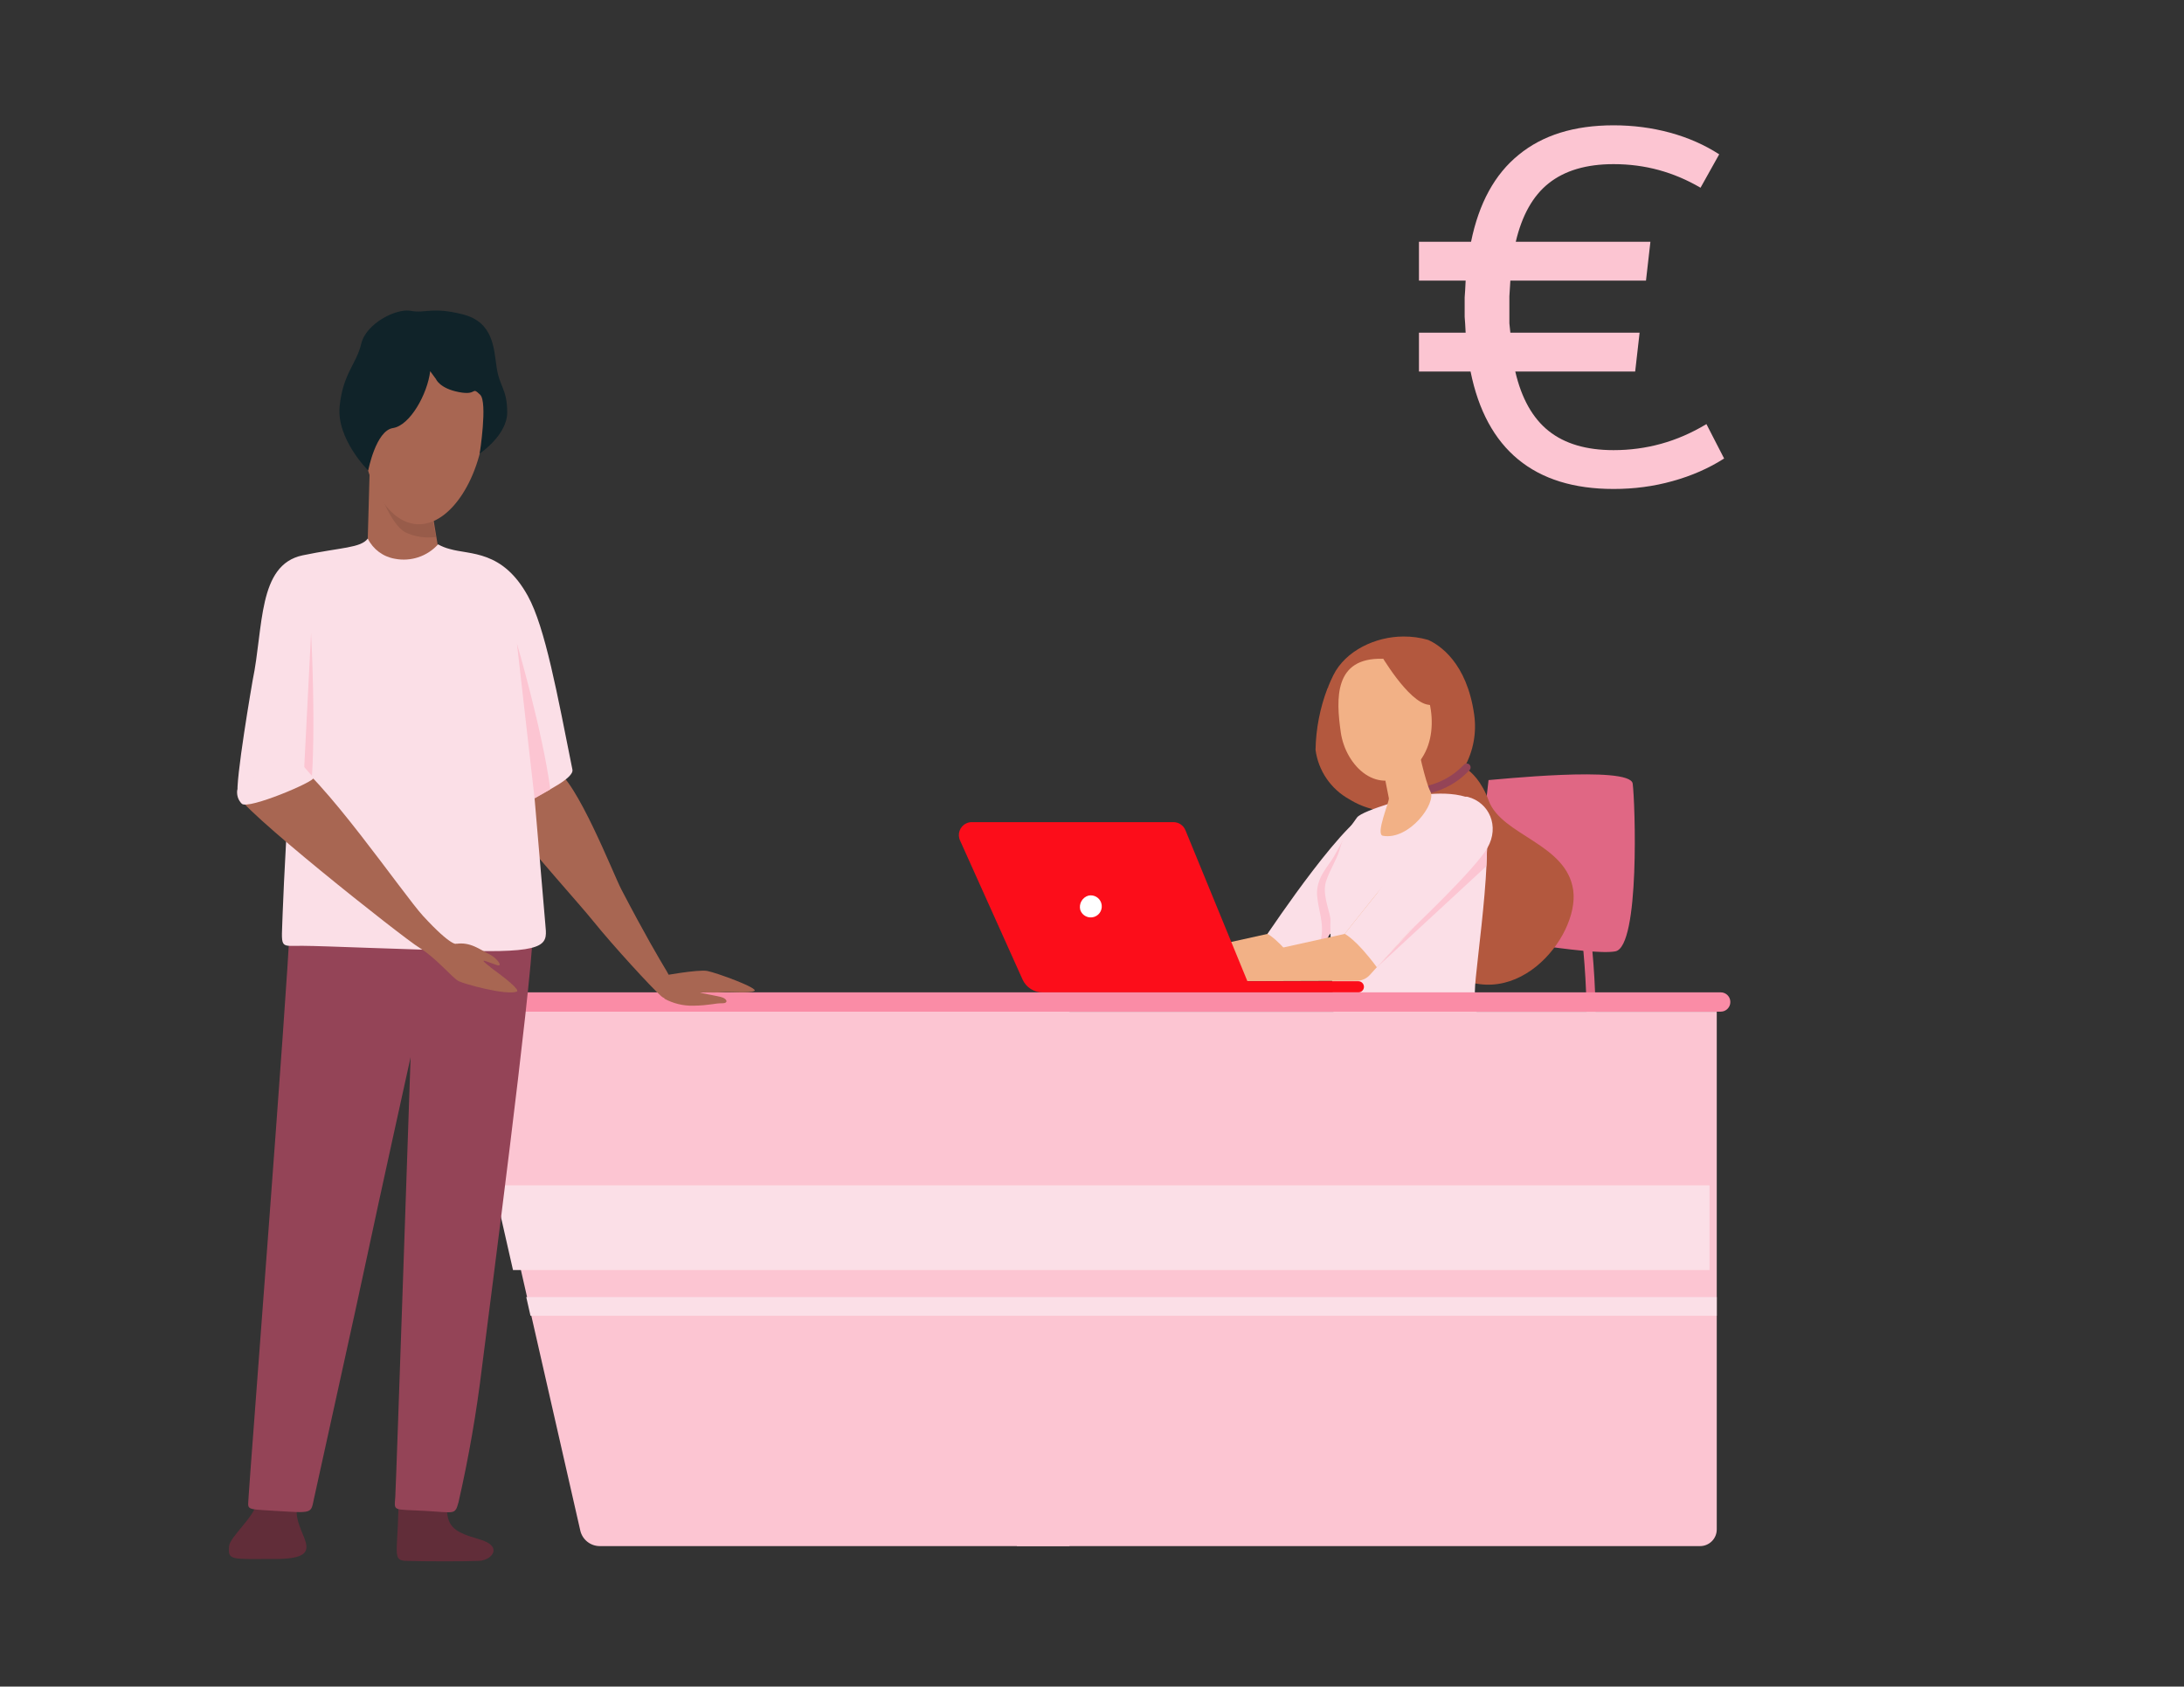
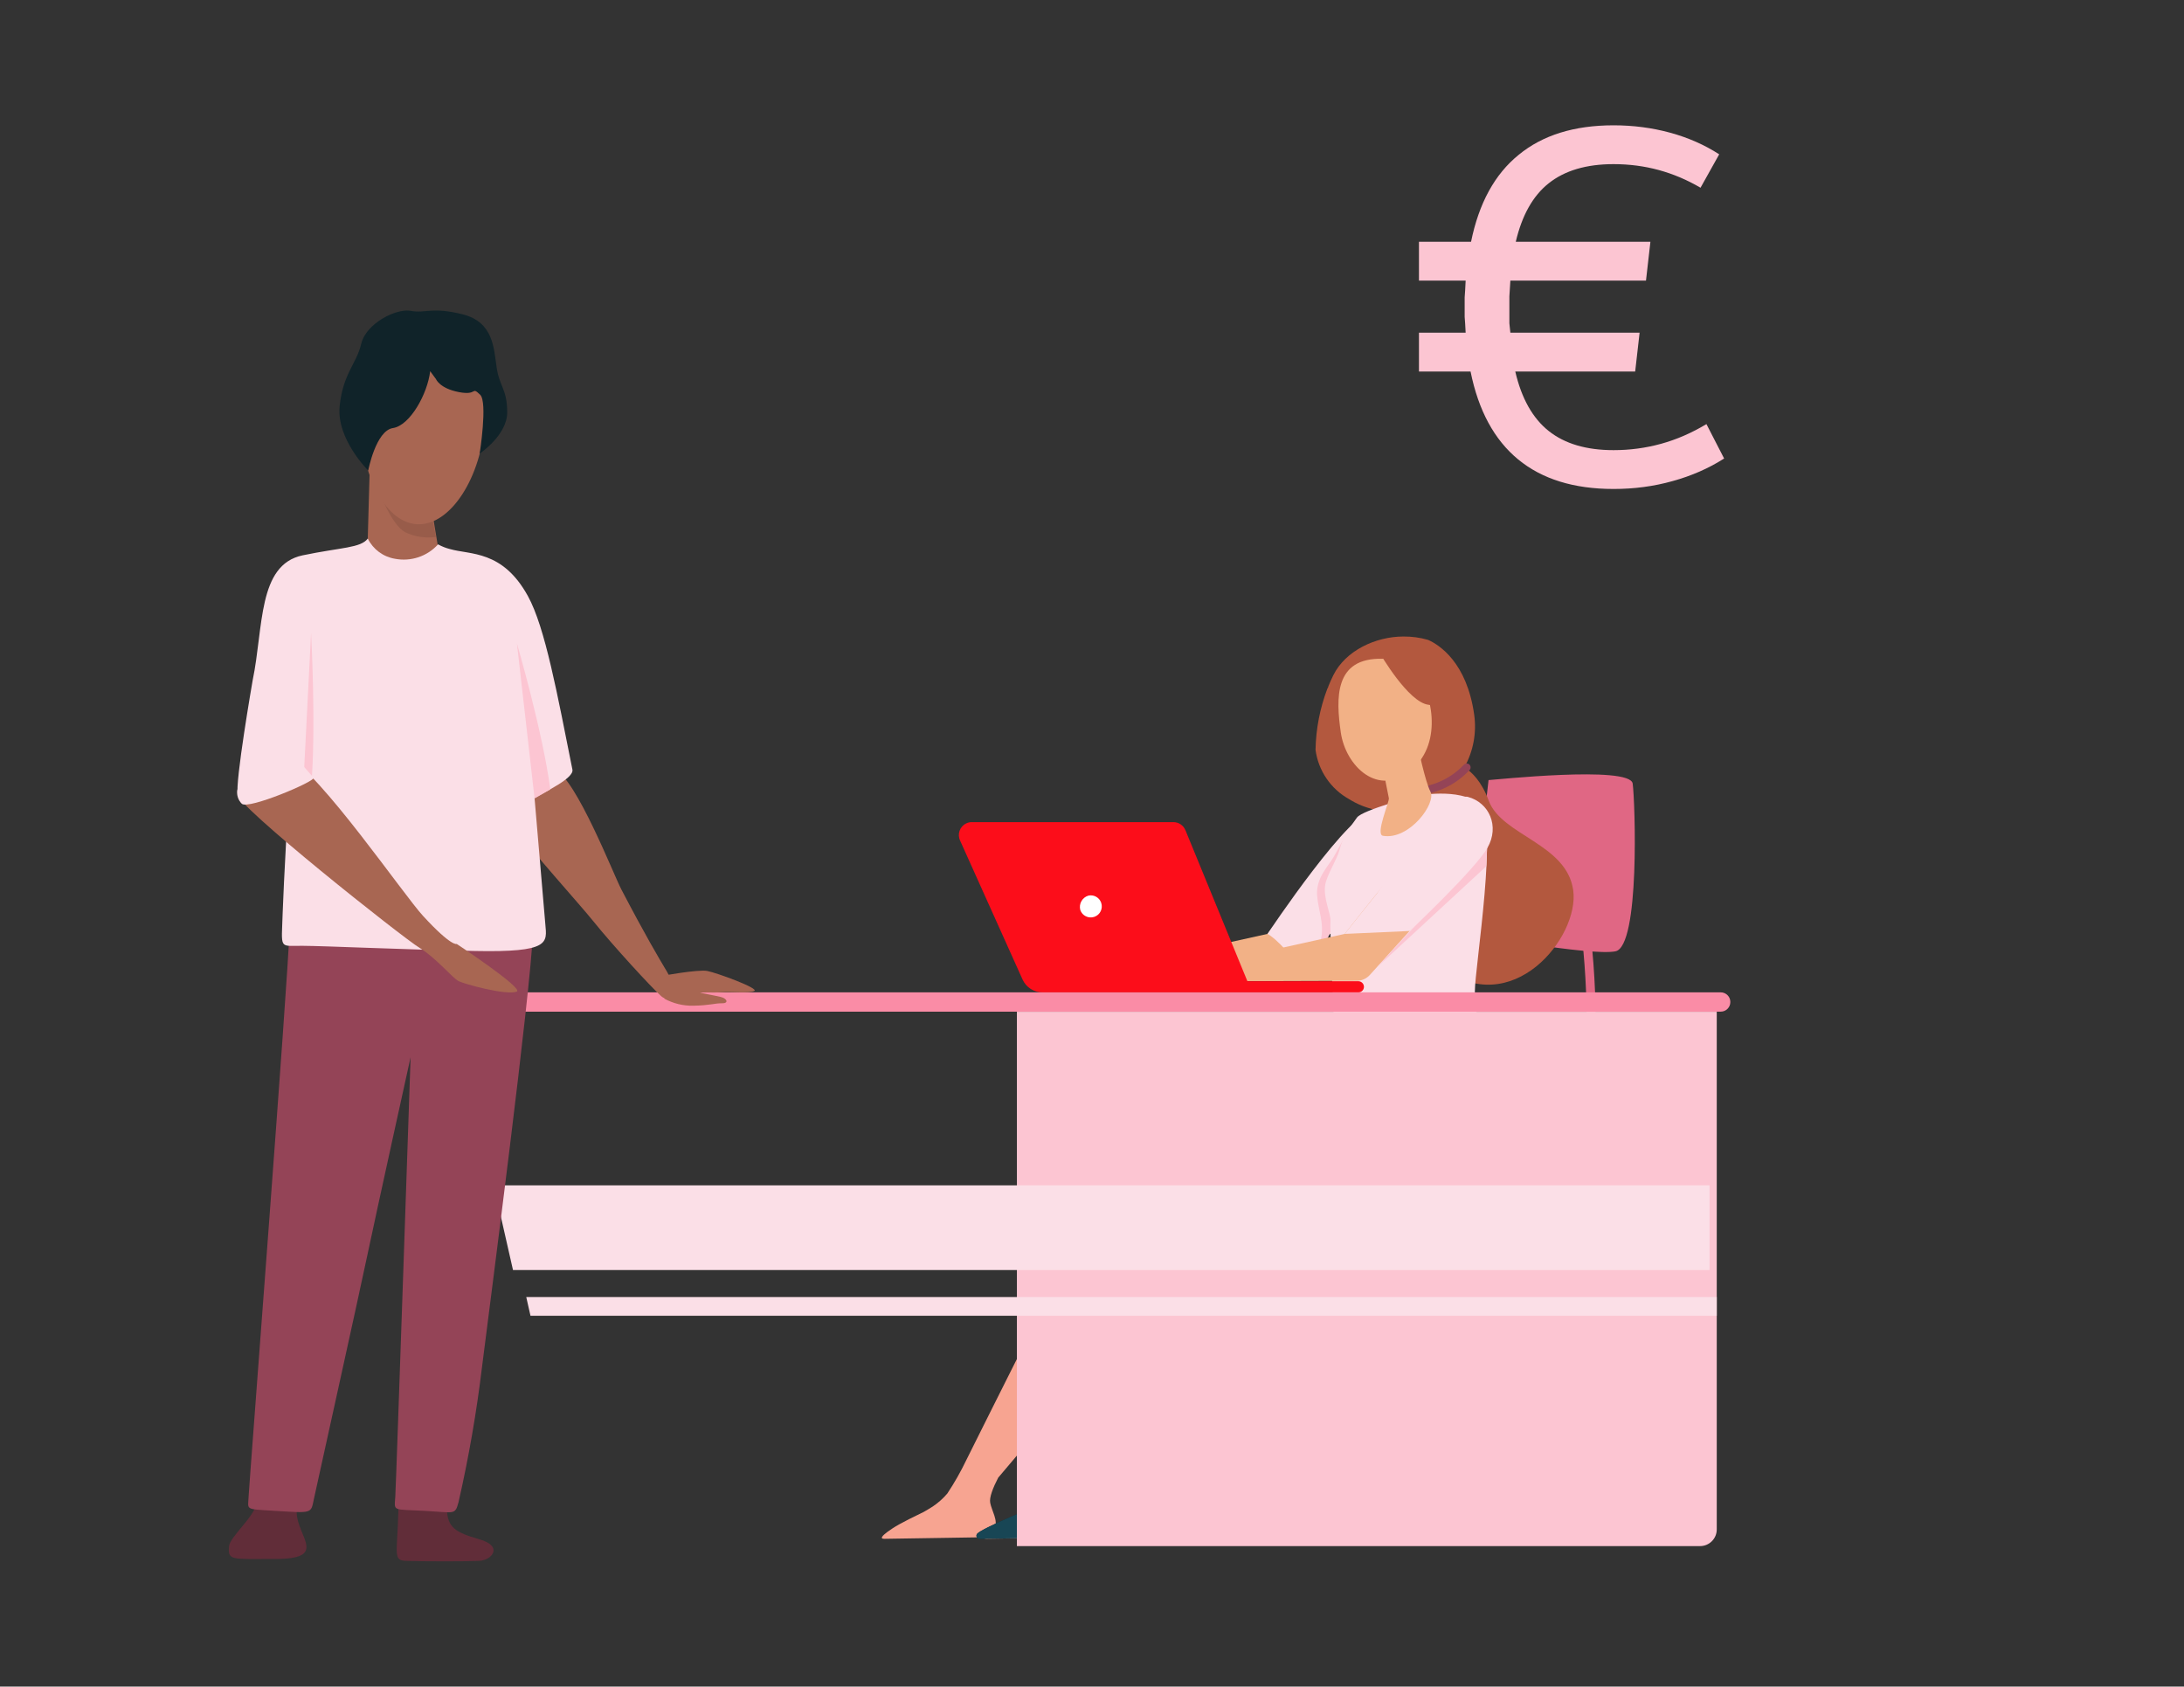
<svg xmlns="http://www.w3.org/2000/svg" width="360" height="278" viewBox="0 0 360 278" fill="none">
  <rect x="0" y="0" width="360" height="278" fill="#333333" stroke="none" />
  <g clip-path="url(#clip0_975_71076)">
    <path d="M71.18 83.983L72.831 93.927L60.51 92.647L60.937 77.471L71.18 83.983Z" fill="#A86652" />
    <path opacity="0.1" d="M71.365 85.106C70.085 84.487 68.719 84.075 67.31 83.89C64.949 83.57 62.487 80.926 62.487 80.926C62.487 80.926 64.479 86.435 66.755 87.707C68.342 88.475 70.12 88.752 71.863 88.503L71.194 85.106H71.365Z" fill="black" />
    <path d="M59.585 68.402C59.08 77.266 63.142 86.087 68.74 86.406C74.339 86.726 79.411 78.417 79.887 69.56C80.364 60.704 76.181 54.633 70.576 54.313C64.97 53.994 60.09 59.538 59.585 68.402Z" fill="#A86652" />
    <path d="M71.87 62.495C71.87 62.495 72.468 64.016 75.633 64.627C78.799 65.239 77.625 63.604 79.147 65.061C80.406 66.269 79.069 74.756 79.069 74.756C79.069 74.756 83.636 71.735 83.608 67.918C83.579 64.101 82.334 63.725 81.865 60.576C81.395 57.427 81.367 53.098 76.266 51.811C71.166 50.525 70.163 51.691 67.73 51.236C65.297 50.781 60.325 53.325 59.542 56.666C58.76 60.007 56.533 61.557 55.985 66.959C55.438 72.361 60.695 77.557 60.695 77.557C60.695 77.557 61.947 70.982 64.771 70.555C67.595 70.129 70.462 64.933 70.91 61.18L71.87 62.495Z" fill="#102329" />
    <path d="M248.961 54.837H270.264L269.535 61.236H249.771C250.797 65.664 252.633 68.931 255.279 71.037C257.925 73.143 261.489 74.196 265.971 74.196C268.671 74.196 271.29 73.845 273.828 73.143C276.366 72.441 278.85 71.361 281.28 69.903L284.196 75.573C281.658 77.193 278.823 78.435 275.691 79.299C272.613 80.163 269.373 80.595 265.971 80.595C259.437 80.595 254.199 78.975 250.257 75.735C246.315 72.495 243.696 67.662 242.4 61.236H233.895V54.837H241.59C241.536 53.703 241.482 52.839 241.428 52.245C241.428 51.651 241.428 51.111 241.428 50.625C241.428 50.139 241.428 49.599 241.428 49.005C241.482 48.357 241.536 47.439 241.59 46.251H233.895V39.852H242.481C243.777 33.48 246.396 28.701 250.338 25.515C254.28 22.275 259.491 20.655 265.971 20.655C269.211 20.655 272.316 21.06 275.286 21.87C278.256 22.68 280.956 23.868 283.386 25.434L280.308 30.942C278.094 29.646 275.799 28.674 273.423 28.026C271.047 27.378 268.563 27.054 265.971 27.054C261.489 27.054 257.925 28.107 255.279 30.213C252.687 32.265 250.878 35.478 249.852 39.852H272.046L271.317 46.251H248.961C248.907 47.331 248.853 48.195 248.799 48.843C248.799 49.491 248.799 50.085 248.799 50.625C248.799 51.813 248.799 52.704 248.799 53.298C248.853 53.838 248.907 54.351 248.961 54.837Z" fill="#FCC5D2" />
    <path d="M182.549 171.012L181.261 173.443L281.101 226.22L282.389 223.789L182.549 171.012Z" fill="#9BC1F9" />
    <path d="M238.635 253.66H236.537C236.814 233.352 237.056 202.482 236.594 200.783C236.622 200.868 236.672 200.954 236.736 201.018L238.436 200.03C238.713 200.335 238.877 200.52 238.934 209.156C238.969 213.606 238.934 219.74 238.934 227.403C238.813 240.418 238.635 253.525 238.635 253.66Z" fill="#13375B" />
    <path d="M256.106 198.096L254.982 197.144C259.108 192.268 261.385 182.984 261.541 170.296C261.605 164.262 261.264 158.227 260.51 152.235L261.968 152.029C262.736 158.085 263.085 164.191 263.021 170.296C263.021 175.414 262.516 180.518 261.534 185.536C260.382 190.967 258.553 195.21 256.106 198.096Z" fill="#E06784" />
    <path d="M245.365 128.579C245.976 128.579 268.719 126.112 269.124 129.162C269.53 132.211 270.341 155.995 266.279 156.805C262.217 157.616 242.477 153.962 242.477 153.962L245.365 128.579Z" fill="#E06784" />
    <path d="M216.227 199.702C217.109 199.525 213.994 202.752 216.227 203.768C218.461 204.785 252.237 204.173 254.883 202.951C257.529 201.728 260.78 199.702 259.564 197.058C258.347 194.414 237.511 190.959 237.511 190.959L218.653 196.042C218.653 196.042 215.21 199.901 216.227 199.702Z" fill="#466EB6" />
    <path d="M225.019 251.343H250.294C251.368 251.343 252.243 252.217 252.243 253.291V253.447C252.243 253.639 252.094 253.788 251.902 253.788H223.426C223.234 253.788 223.084 253.639 223.084 253.447V253.291C223.084 252.217 223.959 251.343 225.034 251.343H225.019Z" fill="#346384" />
    <path d="M239.382 249.289H236.11C235.261 249.289 234.573 249.976 234.573 250.824V251.03C234.573 251.878 235.261 252.566 236.11 252.566H239.382C240.231 252.566 240.919 251.878 240.919 251.03V250.824C240.919 249.976 240.231 249.289 239.382 249.289Z" fill="#346384" />
-     <path d="M224.458 191.514C225.126 191.18 243.124 178.57 243.124 178.57L221.072 176.438C221.072 176.438 186.627 181.15 181.605 185.33C181.242 185.636 180.908 185.927 180.602 186.204C178.141 188.436 177.7 192.14 179.578 194.883C182.978 199.859 180.851 199.354 186.62 207.543C193.449 217.231 209.448 236.444 209.448 236.444C211.383 238.819 214.022 242.131 214.043 242.557C214.093 243.268 213.787 250.717 213.005 251.407C212.222 252.096 209.925 252.58 210.664 253.347C211.219 253.93 215.516 253.802 218.361 253.646C219.187 253.603 220.232 246.986 220.559 246.012C221.036 244.59 222.196 241.413 221.762 240.432C221.065 239.451 220.161 238.634 219.115 238.044C218.205 237.454 215.729 234.284 213.93 231.881C213.93 231.881 197.511 201.188 195.818 199.987C194.125 198.786 187.481 191.208 187.481 191.208C187.481 191.208 198.564 195.402 199.069 195.402C199.574 195.402 223.782 191.848 224.458 191.514Z" fill="#F48C7F" />
-     <path d="M219.051 237.966C219.051 237.966 214.634 250.383 212.912 250.981C212.45 251.144 210.252 251.542 209.832 252.516C209.768 252.935 209.768 253.369 209.832 253.788H219.03C219.03 253.788 220.197 248.322 220.659 245.912C220.659 245.912 223.092 240.041 222.793 239.515C222.494 238.989 219.051 237.966 219.051 237.966Z" fill="#0E2E35" />
    <path d="M245.365 178.762C245.365 178.762 226.307 176.914 219.755 178.762C213.204 180.61 186.834 188.664 184.991 190.675C183.149 192.687 159.297 240.631 159.282 240.659C158.365 242.572 157.319 244.42 156.145 246.182C155.448 247 154.637 247.718 153.748 248.315C153.421 248.514 152.503 249.09 152.254 249.211C148.413 251.066 147.438 251.649 146.236 252.53C145.525 253.07 144.899 253.653 145.809 253.639L162.548 253.376C163.159 253.035 163.643 252.509 163.935 251.869C164.582 250.668 163.458 248.99 163.223 247.711C163.046 246.822 163.679 245.223 164.539 243.56C164.539 243.56 187.531 216.549 188.014 214.523C188.498 212.497 193.051 200.093 193.051 200.093C204.134 200.093 237.81 200.683 243.479 195.395C249.149 190.107 245.365 178.762 245.365 178.762Z" fill="#F7A491" />
    <path d="M170.551 248.286C173.688 249.189 177.024 249.061 180.083 247.917C180.552 249.246 181.178 250.923 180.844 251.89C180.439 253.07 179.862 253.312 179.35 253.354C175.303 253.454 164.54 253.603 161.452 253.639C161.175 253.639 160.947 253.411 160.947 253.134C160.947 253.02 160.99 252.907 161.061 252.814C161.829 251.904 170.245 248.493 170.551 248.286Z" fill="#0E2E35" />
    <path d="M221.1 176.409C221.1 176.409 186.656 181.122 181.634 185.301L181.449 185.458L182.452 185.309C182.452 185.309 190.383 184.804 196.807 194.62C197.554 194.912 198.322 195.167 199.098 195.374C199.603 195.374 223.782 191.82 224.458 191.514C225.134 191.208 243.124 178.57 243.124 178.57L221.1 176.409Z" fill="#B75742" />
    <path d="M245.364 178.762C245.364 178.762 226.307 176.914 219.755 178.762C214.904 180.127 199.197 184.896 190.589 188.095C193.627 190.178 196.992 193.781 199.681 200.093C213.908 200.093 238.67 199.838 243.458 195.374C249.142 190.085 245.364 178.762 245.364 178.762Z" fill="#B75742" />
    <path d="M188.826 158.383L208.929 153.933C208.929 153.933 216.206 144.601 223.156 136.561C225.212 138.594 226.357 141.722 228.427 143.733L213.076 160.7C212.521 161.312 211.731 161.66 210.906 161.667L189.565 161.738L182.274 162.314V157.651L188.826 158.383Z" fill="#F2B186" />
    <path d="M226.528 133.732C223.014 132.801 208.929 153.934 208.929 153.934C208.929 153.934 210.835 154.822 214.235 159.449L219.663 153.45C219.663 153.45 230.447 143.271 232.468 139.732C234.488 136.192 230.049 134.663 226.528 133.732Z" fill="#FBDFE7" />
    <path d="M218.795 113.51C218.881 113.339 218.938 113.247 218.938 113.247V113.176C219.187 112.55 219.464 111.925 219.77 111.313C221.783 107.226 226.777 104.916 231.33 104.916C232.702 104.902 234.075 105.087 235.399 105.47C237.262 106.302 241.801 109.202 243.003 117.831C243.416 120.81 242.847 123.845 241.381 126.475C242.605 127.25 244.227 128.806 245.386 131.955C247.52 137.741 258.248 139.028 259.322 146.74C260.396 154.452 249.206 168.377 237.426 159.378C228.449 152.526 229.907 139.476 231.116 133.626C228.086 134.031 225.006 133.363 222.416 131.742C219.372 130.065 217.301 127.036 216.846 123.589C216.91 120.142 217.572 116.73 218.795 113.51Z" fill="#B3583E" />
    <path d="M226.378 138.111L218.888 154.552C218.888 154.552 217.123 157.559 217.728 154.872C218.333 152.185 217.273 149.996 217.102 147.558C216.91 144.65 219.023 142.703 219.855 141.21C220.687 139.717 222.701 136.114 222.701 136.114L226.378 138.111Z" fill="#FCC5D2" />
    <path d="M233.421 131.18C233.421 131.18 240.534 129.759 243.821 132.488C247.107 135.218 243.109 159.407 243.109 163.416C243.109 167.425 245.35 178.762 245.35 178.762C245.35 178.762 223.703 182.544 220.26 176.523C220.26 176.523 219.165 154.587 219.307 151.701C219.364 150.628 218.069 147.948 218.446 145.809C218.731 144.21 220.396 141.608 220.765 140.186C221.406 137.727 222.409 136.547 223.675 134.756C224.578 133.498 233.421 131.18 233.421 131.18Z" fill="#FBDFE7" />
    <path d="M230.54 130.967C234.858 131.635 239.233 130.129 242.22 126.944C242.469 126.695 242.469 126.283 242.22 126.034C241.971 125.785 241.566 125.778 241.317 126.034C238.6 128.92 234.637 130.292 230.718 129.702C230.362 129.681 230.056 129.951 230.035 130.306C230.013 130.619 230.22 130.896 230.518 130.974H230.547L230.54 130.967Z" fill="#944457" />
    <path d="M233.264 120.781C233.264 120.781 233.3 120.994 233.371 121.357C233.698 123.098 234.943 128.877 235.782 130.47C236.807 132.389 232.297 138.516 227.957 137.762C226.663 137.542 229.046 132.14 228.932 131.564C228.711 130.47 228.413 128.977 228.114 127.441C227.936 126.581 227.765 125.7 227.602 124.875L226.762 120.611L233.264 120.781Z" fill="#F2B186" />
    <path d="M233.556 120.717C233.485 120.355 233.449 120.142 233.449 120.142L226.955 119.978L227.794 124.243C227.958 125.06 228.128 125.935 228.299 126.795C229.459 126.589 230.54 126.041 231.401 125.238C232.475 124.3 233.286 123.098 233.755 121.755C233.684 121.336 233.62 120.987 233.556 120.717Z" fill="#F47458" />
    <path d="M207.463 233.971C207.463 233.971 214.029 241.846 214.071 242.5C214.114 243.154 213.815 250.66 213.033 251.35C212.25 252.039 209.953 252.523 210.692 253.29C211.247 253.873 215.544 253.745 218.389 253.589C219.215 253.546 220.26 246.929 220.588 245.955C221.064 244.533 222.224 241.356 221.79 240.375C221.093 239.394 220.189 238.577 219.143 237.987C217.643 237.02 211.902 229.038 211.902 229.038L207.463 233.971Z" fill="#F48C7F" />
    <path d="M219.051 237.966C219.051 237.966 214.634 250.383 212.912 250.981C212.45 251.144 210.252 251.542 209.832 252.516C209.768 252.935 209.768 253.369 209.832 253.788H219.03C219.03 253.788 220.197 248.322 220.659 245.912C220.659 245.912 223.092 240.041 222.793 239.515C222.494 238.989 219.051 237.966 219.051 237.966Z" fill="#184655" />
    <path d="M184.899 237.752C184.899 237.752 179.528 245.301 180.005 247.704C180.254 248.983 181.378 250.661 180.716 251.862C180.431 252.502 179.948 253.028 179.336 253.369L162.598 253.632C161.68 253.632 162.285 253.063 163.017 252.523C164.227 251.641 165.194 251.059 169.043 249.203C169.291 249.083 170.202 248.493 170.529 248.308C171.426 247.711 172.229 246.993 172.927 246.175C174.129 244.839 179.414 233.964 179.414 233.964L184.899 237.752Z" fill="#F7A491" />
    <path d="M170.551 248.286C173.688 249.189 177.024 249.061 180.083 247.917C180.552 249.246 181.178 250.923 180.844 251.89C180.439 253.07 179.862 253.312 179.35 253.354C175.303 253.454 164.54 253.603 161.452 253.639C161.175 253.639 160.947 253.411 160.947 253.134C160.947 253.02 160.99 252.907 161.061 252.814C161.829 251.904 170.245 248.493 170.551 248.286Z" fill="#184655" />
    <path d="M201.545 158.383L221.655 153.933C221.655 153.933 228.925 144.601 235.882 136.561C237.938 138.594 239.076 141.722 241.146 143.733L225.795 160.7C225.247 161.305 224.472 161.653 223.661 161.667L202.32 161.738L195.021 162.314V157.651L201.545 158.383Z" fill="#F2B186" />
    <path d="M160.243 135.509H193.407C194.289 135.509 195.078 136.035 195.406 136.853L205.614 161.731H223.896C224.408 161.731 224.82 162.143 224.828 162.655C224.828 163.167 224.408 163.579 223.896 163.579H171.867C170.437 163.579 169.142 162.748 168.552 161.447L158.265 138.566C157.753 137.507 158.201 136.227 159.261 135.723C159.567 135.573 159.901 135.502 160.243 135.509Z" fill="#FC0D1A" />
    <path d="M178.07 149.996C178.397 150.948 179.436 151.446 180.389 151.119C181.342 150.792 181.84 149.754 181.513 148.801C181.214 147.941 180.332 147.437 179.436 147.614C178.404 147.899 177.792 148.965 178.07 149.996Z" fill="white" />
    <path d="M227.865 108.584C230.028 108.42 232.14 109.302 233.556 110.951C235.747 113.716 238.116 122.253 232.66 126.894C227.204 131.536 221.804 126.283 221.008 120.71C220.211 115.137 219.891 108.385 227.865 108.584Z" fill="#F2B186" />
    <path d="M227.453 107.674C227.453 107.674 232.133 115.791 235.484 116.168C238.834 116.545 239.247 120.852 239.247 120.852C239.247 120.852 238.052 110.901 234.73 108.989C232.489 107.837 229.957 107.375 227.453 107.674Z" fill="#B3583E" />
    <path d="M244.973 142.802L226.961 159.449L245.13 139.66L244.973 142.802Z" fill="#FCC5D2" />
-     <path d="M241.957 131.351C238.443 130.42 226.969 147.273 226.969 147.273C223.846 151.133 221.662 153.933 221.662 153.933C221.662 153.933 223.569 154.822 226.962 159.449L232.389 153.45C232.389 153.45 243.174 143.271 245.194 139.731C247.214 136.192 245.479 132.289 241.957 131.351Z" fill="#FBDFE7" />
-     <path d="M176.284 254.84H98.873C97.33 254.84 95.992 253.774 95.651 252.274L75.562 164.134H176.284V254.84Z" fill="#FCC5D2" />
+     <path d="M241.957 131.351C238.443 130.42 226.969 147.273 226.969 147.273C223.846 151.133 221.662 153.933 221.662 153.933L232.389 153.45C232.389 153.45 243.174 143.271 245.194 139.731C247.214 136.192 245.479 132.289 241.957 131.351Z" fill="#FBDFE7" />
    <path d="M167.62 166.757H282.981V252.089C282.981 253.611 281.751 254.84 280.228 254.84H167.62V166.757Z" fill="#FCC5D2" />
    <path d="M58.376 163.565H283.629C284.511 163.565 285.222 164.276 285.222 165.157C285.222 166.039 284.511 166.749 283.629 166.749H58.376C57.494 166.749 56.782 166.039 56.782 165.157C56.782 164.276 57.494 163.565 58.376 163.565Z" fill="#FA8CA6" />
    <path d="M281.794 209.341H84.561L81.388 195.381H281.794V209.341Z" fill="#FBDFE7" />
    <path d="M282.981 216.869H87.442L86.745 213.791H282.981V216.869Z" fill="#FBDFE7" />
    <path fill-rule="evenodd" clip-rule="evenodd" d="M65.674 248.834C65.496 256.134 64.714 257.193 66.919 257.271C69.885 257.378 76.978 257.378 79.012 257.271C81.047 257.165 83.067 254.883 79.012 253.717C74.957 252.551 73.819 251.741 73.663 248.834C73.506 245.927 65.731 246.161 65.66 248.834H65.674Z" fill="#612D39" />
    <path fill-rule="evenodd" clip-rule="evenodd" d="M48.907 249.36C49.007 253.34 54.271 257.001 45.194 256.965C38.08 256.965 37.561 257.243 37.753 254.876C37.874 253.34 41.943 249.999 42.256 247.824C42.569 245.649 48.865 247.497 48.907 249.36Z" fill="#612D39" />
    <path fill-rule="evenodd" clip-rule="evenodd" d="M87.833 153.813C87.484 163.458 80.855 214.231 79.46 225.263C78.557 232.777 77.262 240.247 75.576 247.625C74.993 249.715 75 249.317 70.277 249.047C64.536 248.72 65.005 249.218 65.162 246.623C65.318 244.029 67.68 174.263 67.68 174.263C67.68 174.263 62.117 199.447 60.559 206.86C59.002 214.274 52.265 244.619 51.746 247.057C51.226 249.495 51.589 249.417 45.251 249.026C40.2 248.713 40.904 248.912 40.983 246.602C41.032 245.18 47.548 160.487 47.691 153.791C47.833 147.095 88.174 144.146 87.826 153.791V153.813H87.833Z" fill="#944457" />
    <path fill-rule="evenodd" clip-rule="evenodd" d="M91.482 126.837C89.135 129.794 86.403 132.424 83.358 134.656C87.627 140.343 95.508 148.986 97.828 151.879C100.929 155.739 107.467 162.876 109.024 164.226C110.582 165.577 111.365 162.549 109.971 160.21C108.576 157.871 106.414 154.253 102.409 146.577C101.128 144.131 95.046 128.536 91.482 126.823V126.837Z" fill="#A86652" />
    <path fill-rule="evenodd" clip-rule="evenodd" d="M88.111 131.514C89.903 130.484 94.634 128.266 94.356 126.859C91.874 114.483 89.875 103.437 87.015 98.241C82.818 90.621 77.49 91.475 74.147 90.494C73.471 90.323 72.823 90.067 72.212 89.726C70.419 91.709 67.723 92.605 65.098 92.1C63.156 91.773 61.491 90.536 60.624 88.773C59.428 90.344 56.313 90.195 49.868 91.538C42.455 93.109 43.465 103.409 41.644 112.152C41.644 112.152 38.692 129.112 39.197 130.996C39.702 132.879 43.416 134.009 46.048 134.55C46.048 134.407 47.719 126.56 47.613 130.59V130.512C47.613 130.512 46.731 146.001 46.596 150.415C46.41 156.599 45.927 155.874 49.839 155.895C53.752 155.917 65.888 156.499 78.294 156.748C90.7 156.997 90.159 155.405 89.889 152.334C89.619 149.263 88.111 131.514 88.111 131.514Z" fill="#FBDFE7" />
    <path fill-rule="evenodd" clip-rule="evenodd" d="M88.118 131.607L90.714 130.114C89.433 120.49 85.208 106.067 85.208 106.067L88.118 131.607Z" fill="#FCC5D2" />
    <path fill-rule="evenodd" clip-rule="evenodd" d="M51.276 129.922C52.144 120.07 51.276 104.333 51.276 104.333L50.081 127.79C50.081 127.79 49.939 131.038 49.917 133.931H50.003L51.483 129.951L51.276 129.922Z" fill="#FCC5D2" />
    <path fill-rule="evenodd" clip-rule="evenodd" d="M79.581 162.47C79.581 162.47 68.612 166.906 67.644 166.906C66.677 166.906 55.188 163.501 55.188 163.501L67.488 168.747L67.644 173.374C67.644 173.374 69.195 168.164 69.778 167.936C70.362 167.709 79.581 162.47 79.581 162.47Z" fill="#944457" />
    <path d="M109.537 164.624C110.974 165.399 112.588 165.797 114.225 165.768C116.985 165.733 117.874 165.342 119.005 165.37C120.136 165.399 119.916 164.581 118.756 164.311C117.596 164.041 115.541 163.693 115.42 163.6C115.299 163.508 117.404 163.664 118.977 163.551C120.549 163.437 123.458 163.764 124.333 163.345C125.208 162.925 118.109 160.324 116.572 160.039C115.036 159.755 108.996 160.871 108.996 160.871L109.537 164.624Z" fill="#A86652" />
    <path fill-rule="evenodd" clip-rule="evenodd" d="M39.155 130.882C38.493 132.446 66.393 154.559 69.16 156.236C71.927 157.914 74.573 161.212 75.612 161.724C76.523 162.186 83.359 164.091 85.166 163.451C86.475 162.982 75.285 155.59 75.285 155.59C75.285 155.59 74.46 156.101 69.765 151.005C66.521 147.501 52.948 127.605 47.179 124.499C49.597 125.807 42.021 128.934 39.354 130.996C39.354 130.996 39.809 129.311 39.155 130.882Z" fill="#A86652" />
-     <path fill-rule="evenodd" clip-rule="evenodd" d="M75.093 155.59C77.526 155.156 79.197 156.585 80.677 157.296C81.822 157.843 83.081 159.428 81.893 159.073C80.087 158.476 78.564 157.651 80.89 159.471C81.417 159.876 74.396 156.841 74.645 156.691L75.093 155.59Z" fill="#A86652" />
    <path fill-rule="evenodd" clip-rule="evenodd" d="M39.852 132.474C40.904 133.498 52.016 128.771 51.674 128.209C51.333 127.648 48.907 125.43 48.53 123.731C48.395 123.12 39.14 130.128 39.14 130.128C38.962 130.981 39.233 131.863 39.852 132.474Z" fill="#FBDFE7" />
  </g>
  <defs>
    <clipPath id="clip0_975_71076">
      <rect width="313" height="263" fill="white" transform="translate(5 1.472)" />
    </clipPath>
  </defs>
</svg>